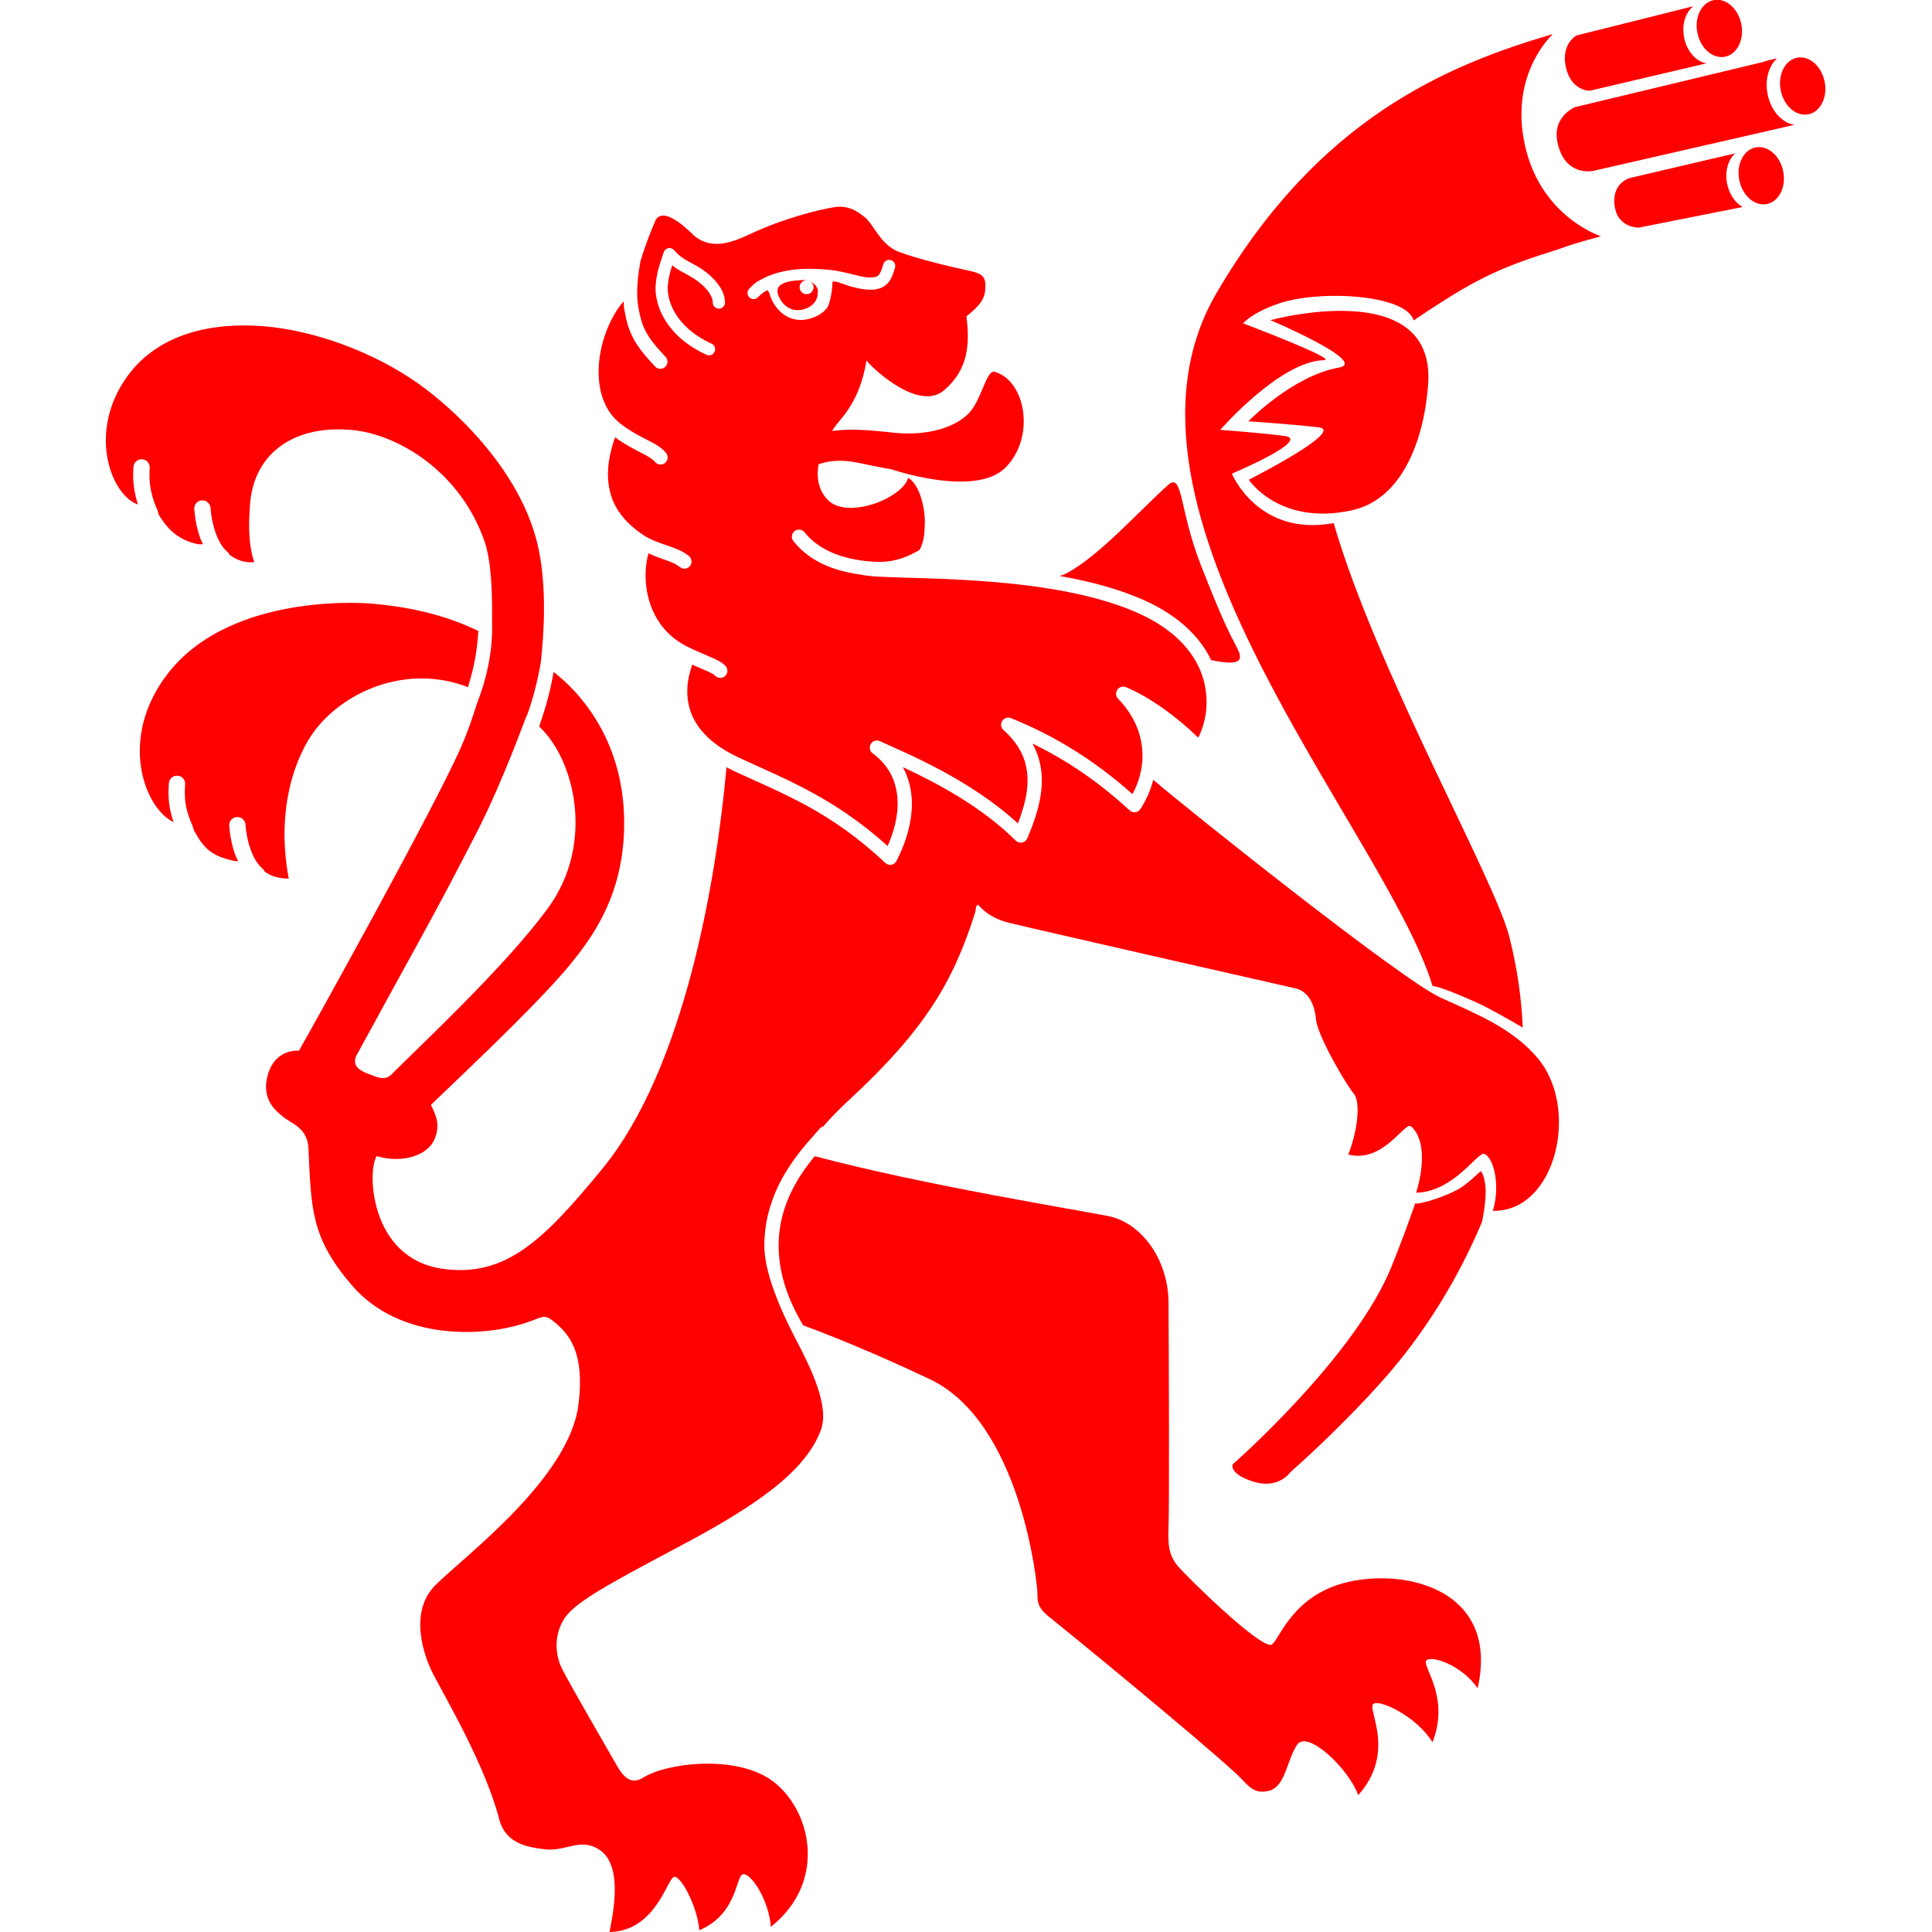
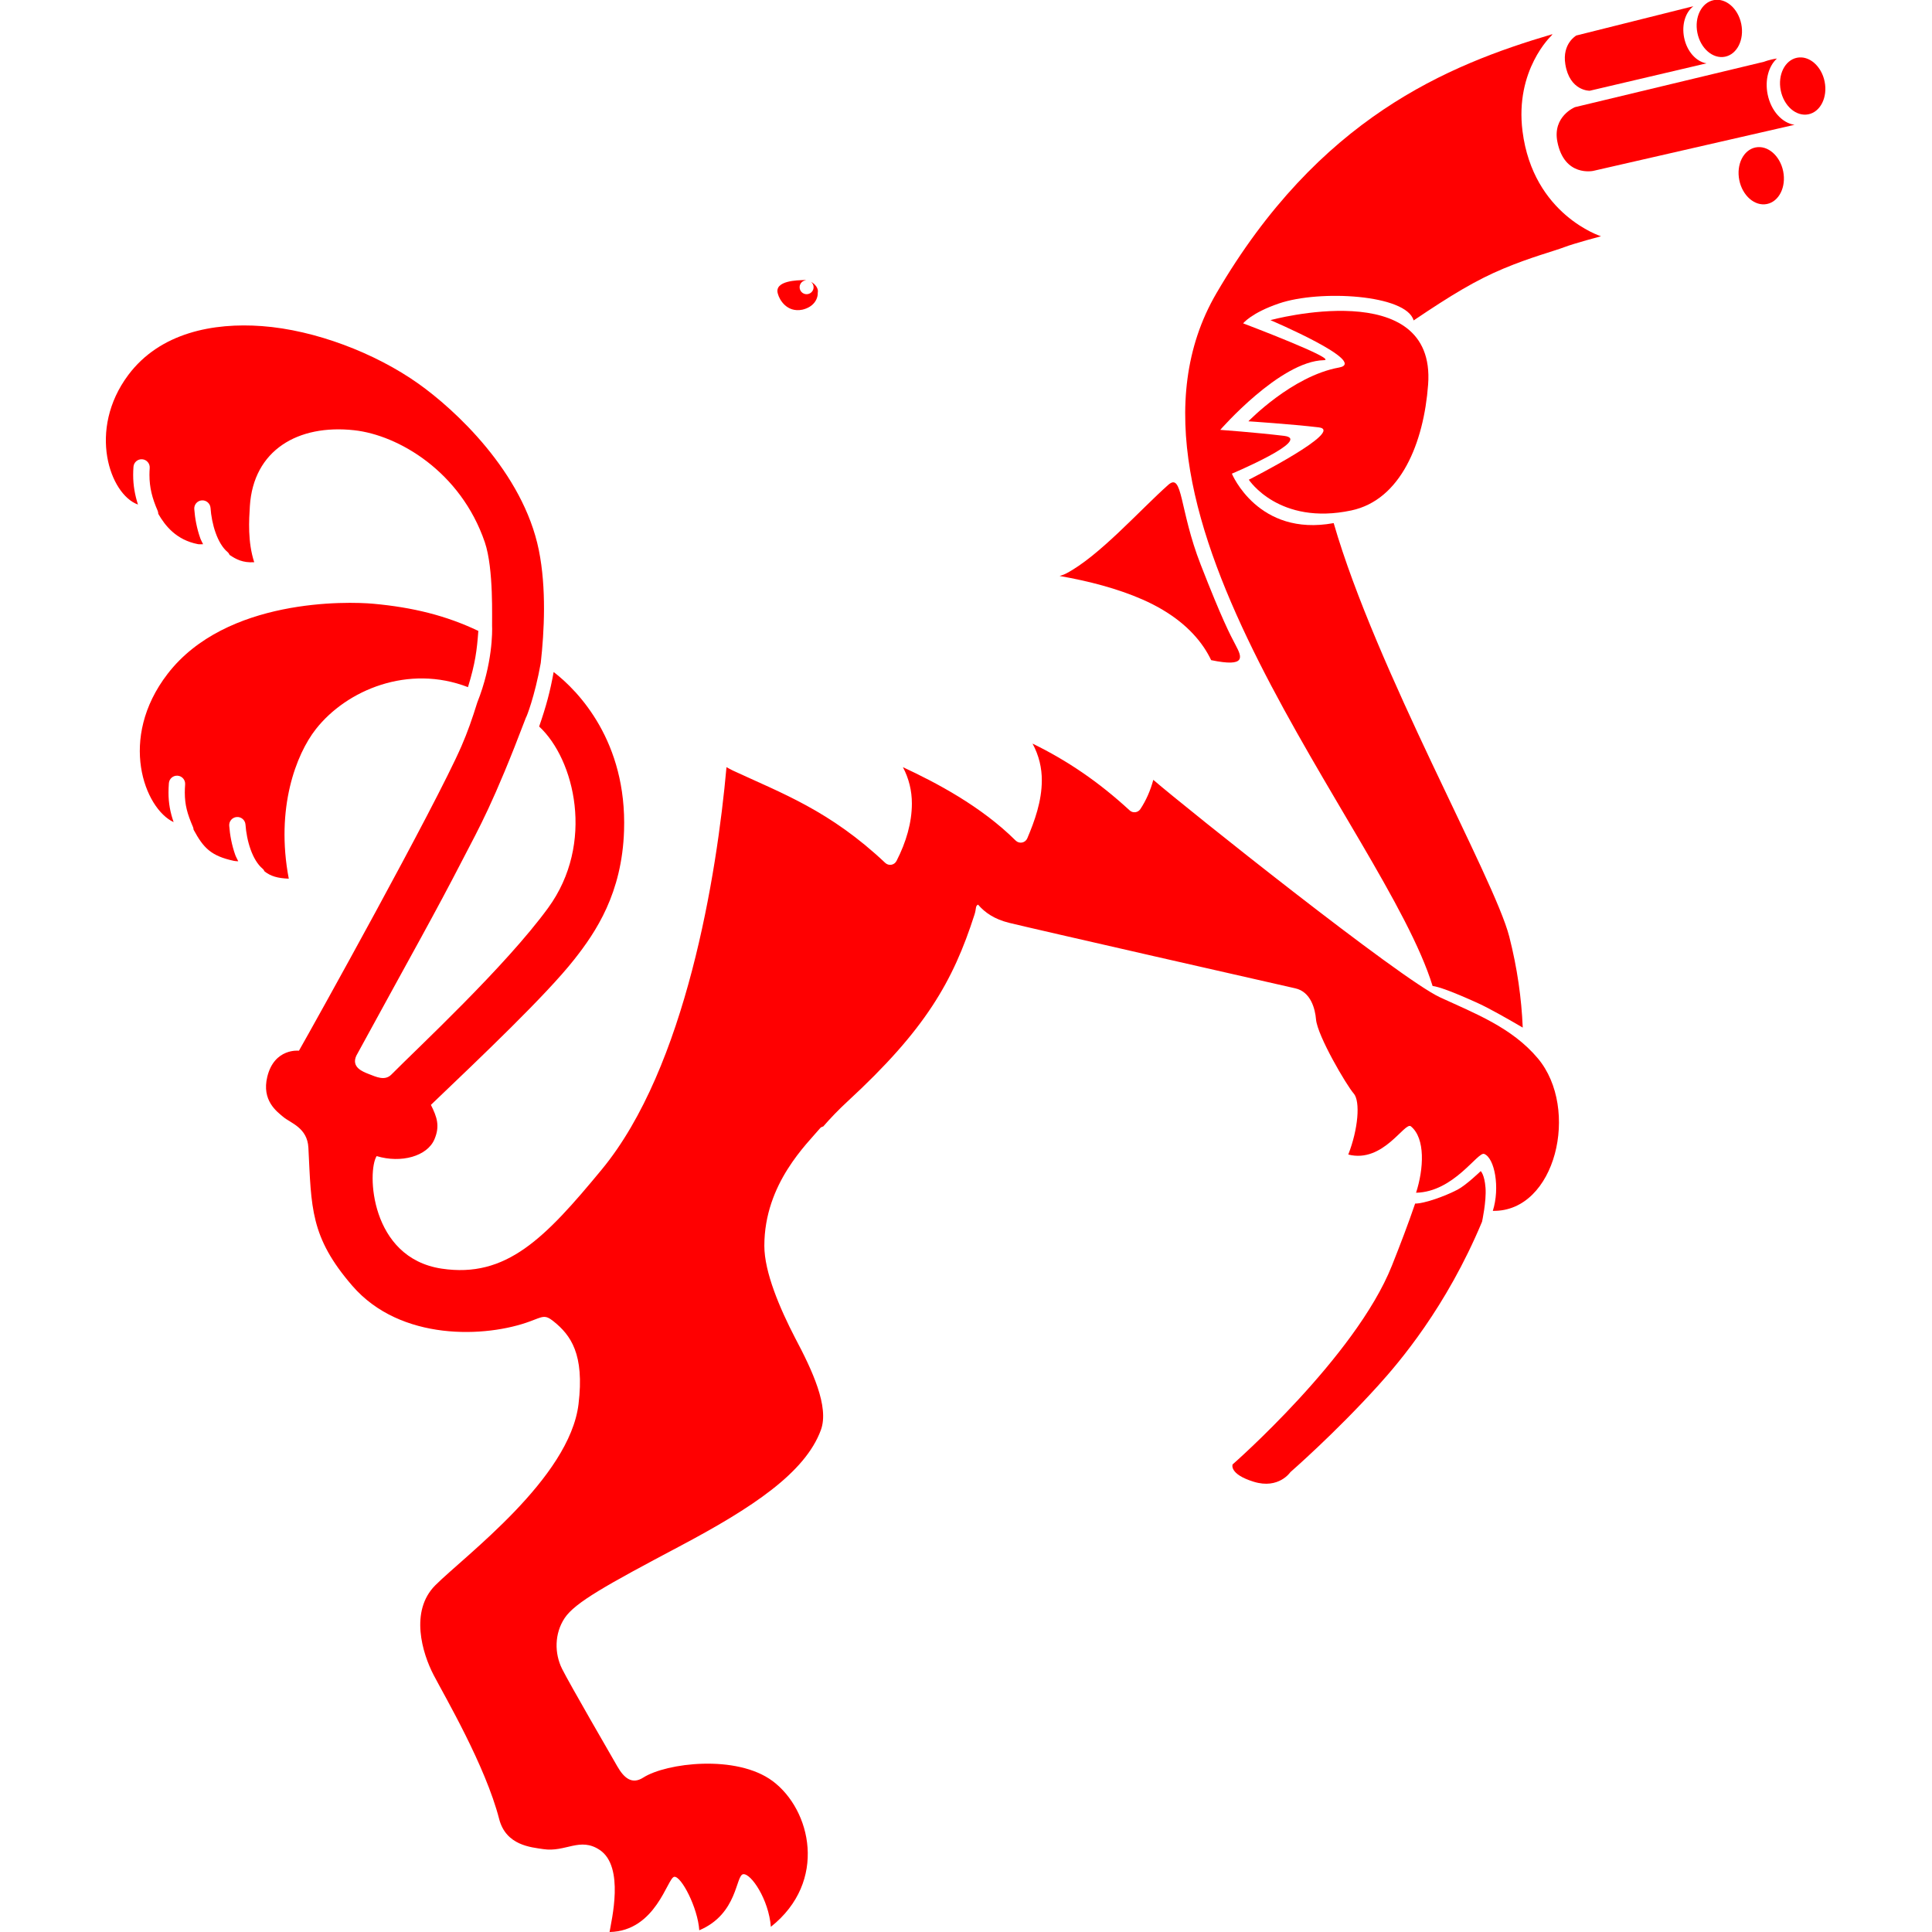
<svg xmlns="http://www.w3.org/2000/svg" version="1.1" id="Ebene_1" x="0px" y="0px" viewBox="0 0 283.465 283.465" style="enable-background:new 0 0 283.465 283.465;" xml:space="preserve">
  <style type="text/css">
	.st0{fill:#FF0001;}
</style>
-   <path class="st0" d="M145.949,54.551c-1.277-0.369-1.922,4.327-3.967,6.252c-2.044,1.922-5.649,3.006-9.86,2.765  c-4.207-0.24-17.884-3.183-17.281,8.121c3.122-2.886,5.92-4.866,11.029-3.795c3.957,0.83,4.928,0.965,4.928,0.965  s12.267,4.207,16.711-0.242C151.961,64.169,150.519,55.873,145.949,54.551" />
  <g>
    <path class="st0" d="M259.348,13.836c-0.428-2.133,0.16-4.157,1.367-5.251c-1.09,0.152-1.888,0.475-1.888,0.475l-27.748,6.663   c0,0-3.303,1.34-2.583,5.054c1.018,5.244,5.28,4.292,5.28,4.292l29.519-6.756C261.491,18.06,259.836,16.269,259.348,13.836z" />
    <path class="st0" d="M233.247,13.315l17.134-4.022c-1.505-0.238-2.877-1.741-3.285-3.775c-0.386-1.923,0.206-3.739,1.366-4.609   L231.276,5.21c0,0-2.102,1.177-1.609,4.221C230.307,13.384,233.247,13.315,233.247,13.315z" />
-     <path class="st0" d="M254.586,22.499l-15.45,3.616c0,0-2.929,0.783-2.165,4.493c0.584,2.834,3.461,2.792,3.461,2.792l15.242-3.027   c-1.073-0.605-1.955-1.853-2.268-3.414C253.041,25.143,253.549,23.417,254.586,22.499z" />
    <ellipse transform="matrix(0.98 -0.197 0.197 0.98 4.112 49.769)" class="st0" cx="252.369" cy="4.203" rx="3.286" ry="4.235" />
    <ellipse transform="matrix(0.98 -0.197 0.197 0.98 2.687 52.343)" class="st0" cx="264.603" cy="12.659" rx="3.286" ry="4.235" />
    <ellipse transform="matrix(0.98 -0.197 0.197 0.98 -0.024 51.403)" class="st0" cx="258.518" cy="25.824" rx="3.286" ry="4.235" />
  </g>
  <path class="st0" d="M117.723,45.437c1.652-0.389,2.297-1.533,2.265-2.54c0.115-0.507-0.305-1.186-1.002-1.551  c0.233,0.188,0.384,0.472,0.384,0.794c0,0.566-0.459,1.025-1.025,1.025c-0.566,0-1.025-0.459-1.025-1.025  c0-0.553,0.438-1,0.985-1.021c-0.17-0.027-0.348-0.038-0.534-0.023c-0.44,0.034-4.347-0.009-3.619,2.075  C114.348,43.915,115.415,45.902,117.723,45.437z" />
-   <path class="st0" d="M196.238,232.544c-7.118,2.373-8.72,8.524-9.731,8.777c-1.759,0.437-12.405-10-13.667-11.516  c-1.266-1.519-1.521-2.914-1.393-5.697c0.127-2.783,0.05-24.919,0-33.031c-0.042-6.207-3.906-11.662-8.858-12.656  c-4.724-0.947-27.152-4.555-43.049-8.784c-0.724,0.881-1.492,1.87-2.218,3.028c-1.675,2.67-3.083,6.036-3.083,10.118  c0,3.357,0.959,7.235,3.598,11.671c3.343,1.227,9.724,3.721,18.553,7.887c13.416,6.327,15.821,30.12,15.821,31.386  c0,1.264,0,2.152,1.772,3.544c1.77,1.392,21.646,17.64,27.464,23.033c1.648,1.532,2.369,3.061,4.776,2.43  c2.4-0.633,2.561-4.453,4.082-6.733c1.517-2.277,7.647,3.567,8.967,7.393c5.567-6.203,1.41-12.457,2.17-13.345  c0.759-0.882,6.399,1.741,8.73,5.574c2.658-6.709-1.643-11.246-0.881-12.007c0.759-0.759,5.142,0.662,7.515,4.085  C220.232,232.412,204.626,229.748,196.238,232.544z" />
  <path class="st0" d="M176.602,94.939c0.431,0.631,0.791,1.273,1.101,1.919c0.003,0,0.005,0,0.009,0  c5.192,1.081,4.489-0.488,3.612-2.144c-0.891-1.683-2.045-3.895-5.16-11.878c-3.162-8.102-2.605-13.608-4.771-11.684  c-4.207,3.745-10.132,10.456-14.974,12.994c-0.312,0.163-0.635,0.265-0.95,0.362c4.286,0.753,8.483,1.842,12.152,3.449  C171.902,89.833,174.795,92.284,176.602,94.939z" />
  <path class="st0" d="M102.599,283.213c5.694-2.406,5.314-8.101,6.455-8.228c1.139-0.127,3.736,3.7,4.048,7.721  c8.389-6.659,5.882-17.204,0.256-21.388c-5.303-3.94-15.599-2.67-18.985-0.506c-1.614,1.029-2.782,0.126-3.797-1.646  c-1.015-1.772-6.962-12.023-8.103-14.301c-1.137-2.279-1.137-5.19,0.38-7.468c1.521-2.276,6.078-4.81,16.833-10.506  c10.757-5.692,18.461-10.826,20.757-17.086c1.245-3.395-1.264-8.757-3.788-13.513c-2.236-4.317-4.512-9.638-4.51-13.51  c0-4.577,1.589-8.343,3.406-11.23c1.811-2.88,3.881-4.946,4.81-6.058c0.113-0.135,0.278-0.16,0.43-0.222  c1.071-1.234,2.256-2.466,3.576-3.684c11.39-10.502,15.452-17.557,18.61-27.391c0.298-0.922,0.099-1.252,0.522-1.472  c1.03,1.2,2.428,2.141,4.534,2.667c3.07,0.768,39.738,9.112,42.016,9.618c2.278,0.506,2.909,3.024,3.038,4.555  c0.208,2.43,4.512,9.727,5.524,10.868c1.011,1.137,0.66,5.272-0.791,8.963c5.142,1.316,8.289-4.877,9.189-4.138  c2.15,1.772,1.885,6.246,0.758,9.743c5.57-0.125,9.05-6.072,10-5.694c1.539,0.615,2.333,4.966,1.261,8.353  c9.247,0.171,12.803-14.989,6.609-22.371c-3.795-4.523-9.229-6.593-14.369-8.965c-5.821-2.687-37.238-27.753-42.055-31.904  c-0.416,1.56-1.055,3.022-1.896,4.29c-0.169,0.255-0.44,0.423-0.744,0.461c-0.305,0.036-0.61-0.061-0.832-0.271  c-4.55-4.186-9.135-7.301-14.246-9.798c0.959,1.768,1.37,3.61,1.361,5.409c-0.005,3.035-1.045,5.933-2.132,8.492  c-0.136,0.317-0.42,0.549-0.761,0.615c-0.341,0.067-0.688-0.039-0.938-0.283c-5.106-5.068-11.72-8.526-16.548-10.773  c0.875,1.652,1.322,3.472,1.315,5.351c-0.002,2.773-0.839,5.658-2.258,8.413c-0.154,0.292-0.431,0.499-0.754,0.552  c-0.323,0.056-0.656-0.045-0.895-0.271c-8.128-7.67-15.147-10.201-22.349-13.546c-0.343-0.158-0.628-0.334-0.945-0.502  c-1.411,15.805-5.975,44.096-18.293,59.024c-8.346,10.113-14.01,15.974-23.494,14.554c-10.549-1.583-10.958-14.322-9.541-16.512  c3.605,1.085,7.43,0.025,8.483-2.473c0.828-1.957,0.362-3.271-0.524-5.041c7.313-6.989,16.901-16.092,21.022-21.325  c3.21-4.064,7.019-9.745,7.317-18.917c0.425-13.031-6.646-20.448-10.33-23.271c-0.513,2.85-1.09,5.004-2.127,7.997  c5.201,4.801,8.223,17.148,1.32,26.612c-6.291,8.63-19.121,20.529-23.002,24.455c-0.961,0.968-2.227,0.341-3.325-0.083  c-0.832-0.328-2.608-0.972-1.817-2.686c8.655-15.864,11.324-20.481,15.709-28.981c2.276-4.406,4.397-8.035,9.17-20.612  c0.061-0.002,1.306-3.137,2.179-8.018c0.516-4.605,0.85-10.979-0.28-16.564c-2.317-11.442-12.353-20.66-17.683-24.435  c-6.329-4.484-15.142-7.86-22.938-8.436c-7.121-0.527-14.968,0.949-19.623,7.179c-6.008,8.052-2.699,17.532,1.426,19.003  c-0.446-1.397-0.705-2.809-0.703-4.351c0-0.389,0.014-0.784,0.045-1.191c0.048-0.656,0.624-1.15,1.279-1.101  c0.66,0.05,1.153,0.622,1.103,1.28c-0.025,0.35-0.038,0.685-0.038,1.012c0.002,1.86,0.396,3.4,1.198,5.246  c0.066,0.152,0.097,0.312,0.097,0.468c0.999,1.734,2.624,3.825,5.813,4.446c0.186,0.036,0.468,0.018,0.762,0.011  c-0.131-0.293-0.3-0.567-0.407-0.865c-0.517-1.444-0.789-2.959-0.886-4.291c-0.047-0.656,0.446-1.229,1.105-1.275  c0.658-0.047,1.23,0.448,1.28,1.105c0.076,1.131,0.319,2.466,0.75,3.657c0.42,1.192,1.033,2.22,1.732,2.801  c0.147,0.122,0.246,0.276,0.318,0.441c0.94,0.633,1.917,1.175,3.61,1.067c-0.979-3.009-0.762-6.202-0.639-8.226  c0.517-8.209,7.05-12.046,15.316-11.137c6.46,0.712,15.612,6.047,19.155,16.428c1.336,3.91,1.028,11.487,1.067,12.258  c0.039,0.771,0.086,5.61-2.17,11.254c-0.732,2.36-1.438,4.38-2.324,6.413c-3.834,8.818-21.948,41.388-23.842,44.681  c0,0-3.608-0.422-4.645,3.822c-0.852,3.493,1.406,5.104,2.321,5.877c1.096,0.935,3.563,1.582,3.71,4.545  c0.447,8.779,0.24,13.067,6.437,20.241c7.08,8.194,19.654,7.622,26.108,5.217c1.861-0.692,2.152-1.012,3.416,0  c2.531,2.025,4.561,4.81,3.673,12.15c-1.315,10.895-16.705,22.271-21.01,26.577c-3.798,3.8-1.901,9.998-0.253,13.163  c1.645,3.164,7.595,13.289,9.618,21.134c1.004,3.895,4.695,4.143,6.462,4.417c3.289,0.504,5.386-1.828,8.309,0.133  c3.669,2.475,1.682,10.386,1.428,12.03c6.833-0.127,8.483-7.972,9.491-8.101C99.941,275.236,102.377,279.872,102.599,283.213z" />
  <path class="st0" d="M46.347,106.974c4.523-5.758,13.58-9.537,22.314-6.155c1.072-3.499,1.313-5.402,1.521-8.25  c-4.727-2.253-9.602-3.456-15.398-3.985c-3.806-0.35-21.619-0.834-30.19,10.28c-7.339,9.523-3.359,19.79,0.879,21.758  c-0.49-1.419-0.753-2.766-0.75-4.34c0-0.439,0.021-0.891,0.054-1.37c0.05-0.658,0.624-1.151,1.28-1.101  c0.66,0.047,1.151,0.62,1.105,1.277c-0.032,0.428-0.048,0.823-0.048,1.194c0.009,1.837,0.35,3.081,1.203,5.063  c0.054,0.127,0.072,0.256,0.084,0.386c1.447,2.674,2.539,3.849,5.925,4.579c0.17,0.036,0.396,0.048,0.63,0.057  c-0.14-0.312-0.321-0.604-0.438-0.925c-0.515-1.444-0.789-2.959-0.886-4.29c-0.047-0.658,0.446-1.232,1.105-1.277  c0.656-0.05,1.23,0.446,1.28,1.103c0.079,1.131,0.323,2.469,0.751,3.657c0.422,1.194,1.038,2.218,1.738,2.801  c0.14,0.115,0.237,0.26,0.308,0.414c0.9,0.707,1.905,1.006,3.555,1.071C40.404,118.577,43.446,110.667,46.347,106.974z" />
-   <path class="st0" d="M91.102,62.213c1.39,1.065,2.638,1.702,3.741,2.267c1.096,0.568,2.1,1.047,2.875,1.969  c0.369,0.443,0.305,1.103-0.138,1.472c-0.446,0.366-1.103,0.303-1.472-0.142c-0.357-0.45-1.105-0.879-2.216-1.44  c-1.001-0.511-2.263-1.168-3.65-2.174c-0.613,1.763-1.049,3.617-1.045,5.432c0.025,3.242,1.234,6.338,5.4,9.035  c0.906,0.579,2.046,0.974,3.198,1.368c1.151,0.404,2.324,0.791,3.296,1.589c0.441,0.368,0.502,1.028,0.133,1.472  c-0.369,0.443-1.028,0.502-1.471,0.132c-0.531-0.454-1.499-0.832-2.64-1.218c-0.624-0.217-1.298-0.488-1.976-0.787  c-0.244,0.924-0.42,1.991-0.42,3.178c-0.004,1.924,0.398,4.039,1.399,5.929c1.003,1.892,2.579,3.578,5.043,4.738  c1.548,0.728,2.586,1.146,3.368,1.494c0.777,0.344,1.374,0.637,1.894,1.155c0.409,0.407,0.409,1.071,0,1.478  c-0.407,0.409-1.069,0.409-1.478-0.002c-0.197-0.201-0.516-0.393-1.259-0.719c-0.515-0.228-1.216-0.518-2.127-0.925  c-0.427,1.288-0.721,2.604-0.721,3.902c0.003,1.775,0.455,3.503,1.61,5.152c1.155,1.648,3.036,3.233,5.972,4.596  c6.763,3.144,13.863,5.798,21.822,12.968c0.931-2.123,1.463-4.258,1.463-6.22c-0.018-2.946-1.08-5.472-3.658-7.376  c-0.434-0.317-0.556-0.909-0.287-1.372c0.273-0.463,0.85-0.644,1.338-0.423c4.012,1.835,13.115,5.545,20.254,12.071  c0.798-2.068,1.42-4.223,1.417-6.302c-0.018-2.563-0.85-5.005-3.531-7.396c-0.382-0.335-0.464-0.902-0.197-1.333  c0.268-0.432,0.809-0.61,1.281-0.419c6.616,2.67,12.301,6.237,17.843,11.158c0.895-1.675,1.467-3.614,1.467-5.647  c-0.009-2.753-0.986-5.654-3.587-8.363c-0.339-0.355-0.387-0.9-0.111-1.307c0.273-0.407,0.796-0.57,1.255-0.386  c3.474,1.406,7.705,4.541,10.617,7.414c0.714-1.375,1.233-3.212,1.23-5.226c-0.002-2.204-0.595-4.602-2.156-6.894  c-1.564-2.289-4.107-4.491-8.097-6.245c-5.941-2.613-13.657-3.852-20.755-4.457c-7.105-0.608-13.573-0.601-17.184-0.809  c-1.038-0.063-1.833-0.133-2.443-0.274c-0.004-0.002-0.011-0.007-0.015-0.009c-2.88-0.362-5.047-1.155-6.596-2.046  c-1.933-1.11-2.963-2.374-3.363-2.853c-0.368-0.445-0.31-1.101,0.133-1.471c0.443-0.371,1.099-0.312,1.472,0.131  c0.389,0.464,1.162,1.427,2.801,2.382c1.636,0.94,4.125,1.84,7.911,1.974l0.343,0.005c2.476,0.002,4.457-0.925,5.835-1.758  c0.746-1.273,0.732-2.921,0.771-3.868c0.079-1.897-0.627-5.626-2.434-6.709c-0.839,3.006-9.055,6.246-11.885,3.162  c-3.277-3.573,0.106-9.293,1.184-10.735c1.087-1.442,3.612-3.727,4.572-9.618c1.321,1.562,7.817,7.453,11.418,4.326  c3.612-3.122,3.732-6.853,3.25-10.82c1.442-1.203,2.644-2.163,2.764-3.967c0.12-1.802-0.238-2.285-2.524-2.766  c-1.94-0.409-7.453-1.682-10.222-2.764c-2.62-1.028-3.605-3.969-4.925-5.05c-1.323-1.081-2.647-1.804-4.688-1.444  c-2.046,0.362-7.037,1.505-12.267,3.967c-2.686,1.266-5.828,2.405-8.411-0.12c-2.694-2.626-4.738-3.445-5.413-1.802  c-0.61,1.476-1.481,3.565-2.19,6.04c-0.004,0.032,0.007,0.066,0.002,0.099c-0.301,1.695-0.434,3.119-0.434,4.309  c0,0.836,0.065,1.558,0.176,2.184c0.276,1.532,0.568,2.561,1.123,3.598c0.556,1.033,1.411,2.122,2.859,3.643  c0.4,0.419,0.384,1.08-0.036,1.479c-0.414,0.396-1.08,0.382-1.474-0.038c-1.503-1.578-2.493-2.803-3.189-4.096  c-0.696-1.293-1.054-2.602-1.336-4.216c-0.07-0.38-0.07-0.846-0.106-1.268c-2.059,2.326-3.696,6.503-3.673,10.368  C87.84,57.67,88.803,60.455,91.102,62.213z M109.911,42.379c0,0,0.006-0.004,0.007-0.005v-0.002  c0.292-0.312,0.658-0.673,1.085-0.981c0.179-0.124,0.378-0.237,0.588-0.339l0.153-0.075c1.913-1.076,4.395-1.539,7.044-1.548  c0.529,0,1.605,0.056,1.605,0.056c0.004,0.002,0.005,0.002,0.009,0.002c0.016,0.002,0.03,0,0.045,0.002v0.004  c0.029,0,0.061,0.007,0.088,0.011c0.014,0.002,0.025,0,0.041,0.004c1.532,0.045,3.232,0.398,4.778,0.811  c1.055,0.283,1.838,0.4,2.382,0.398c0.787-0.018,0.999-0.174,1.219-0.411c0.224-0.249,0.431-0.786,0.646-1.533  c0.138-0.475,0.635-0.746,1.11-0.606c0.475,0.14,0.748,0.637,0.608,1.114c-0.233,0.762-0.447,1.519-1.001,2.186  c-0.556,0.68-1.485,1.062-2.582,1.044c-0.782-0.002-1.7-0.154-2.848-0.461c-1.008-0.273-2.755-1.101-2.755-0.599  c0.004,0.784-0.267,3.05-0.816,3.75c-0.547,0.705-1.386,1.236-2.491,1.548c-0.463,0.131-0.911,0.196-1.34,0.196  c-1.336,0.002-2.409-0.617-3.131-1.351c-0.733-0.741-1.167-1.582-1.374-2.27c-0.093-0.316-0.196-0.517-0.271-0.622l-0.106-0.113  h-0.011c-0.013-0.004-0.076,0.016-0.131,0.036c-0.483,0.285-0.9,0.604-1.227,0.967c-0.004,0.003-0.009,0.007-0.013,0.011  c-0.339,0.359-0.902,0.378-1.261,0.045C109.603,43.307,109.576,42.743,109.911,42.379z M97.617,47.013  c-1.108-1.797-1.435-3.513-1.438-4.704l0.023-0.515c0.17-1.894,0.545-2.88,1.185-4.79c0.097-0.303,0.35-0.527,0.663-0.594  c0.312-0.065,0.635,0.041,0.848,0.28c0.446,0.493,0.733,0.771,1.124,1.056c0.391,0.283,0.915,0.585,1.786,1.044  c1.13,0.599,2.224,1.397,3.074,2.335c0.843,0.932,1.481,2.023,1.49,3.266c0,0.495-0.404,0.895-0.897,0.895  c-0.493,0-0.895-0.4-0.895-0.895c0.011-0.561-0.348-1.322-1.026-2.064c-0.671-0.741-1.619-1.444-2.584-1.953  c-0.888-0.47-1.479-0.804-2-1.177c-0.122-0.09-0.224-0.188-0.337-0.28c-0.348,1.072-0.534,1.786-0.651,3.041l-0.014,0.35  c0,0.866,0.249,2.278,1.169,3.762c0.924,1.489,2.511,3.083,5.274,4.358c0.446,0.21,0.642,0.742,0.436,1.191  c-0.206,0.45-0.741,0.644-1.189,0.439C100.616,50.654,98.724,48.811,97.617,47.013z" />
  <path class="st0" d="M186.395,46.969c0,0,14.488,6.157,10.063,6.957c-6.889,1.244-13.292,7.888-13.292,7.888  s6.33,0.416,10.315,0.889c3.984,0.474-10.253,7.682-10.253,7.682s4.412,6.766,15.044,4.507c7.26-1.543,10.628-9.935,11.263-18.463  C210.736,40.325,186.395,46.969,186.395,46.969" />
  <path class="st0" d="M185.828,70.738" />
  <path class="st0" d="M234.899,34.665c0,0-9.956-3.14-11.513-15.408c-1.144-9.008,4.235-14.02,4.235-14.02s0.057-0.084,0.166-0.228  c-15.475,4.557-34.309,12.327-49.309,38.01c-18.539,31.742,24.673,78.765,31.713,101.645c0.849,0.105,2.756,0.75,6.672,2.53  c1.684,0.765,4.598,2.431,6.555,3.576c-0.178-4.265-0.796-8.721-1.978-13.351c-2.188-8.568-19.532-39.124-25.761-60.67  c-11.105,2.049-14.938-7.252-14.938-7.252s11.956-5.036,7.643-5.55c-4.313-0.512-9.347-0.876-9.347-0.876  s8.763-10.077,15.189-10.223c2.318-0.053-11.83-5.404-11.83-5.404s1.176-1.527,5.258-2.921c5.988-2.045,18.694-1.314,19.755,2.493  c5.561-3.751,9.162-5.925,13.178-7.605c4.016-1.68,7.375-2.556,8.909-3.14C231.029,35.687,234.899,34.665,234.899,34.665z" />
  <path class="st0" d="M217.252,171.827c0,0-2.15,2.073-3.408,2.726c-1.874,0.974-4.852,2.037-6.215,2.037c-0.082,0,0.1,0.005,0,0  c-1.029,3.017-2.191,6.055-3.415,9.127c-5.328,13.37-23.367,29.145-23.367,29.145s-0.566,1.413,3.109,2.544  c3.675,1.13,5.37-1.414,5.37-1.414s6.501-5.653,12.894-12.718c3.086-3.411,9.99-11.48,15.226-24.023c0,0,0.657-2.994,0.511-4.966  C217.812,172.313,217.252,171.827,217.252,171.827z" />
  <path class="st0" d="M230.81,35.322" />
</svg>